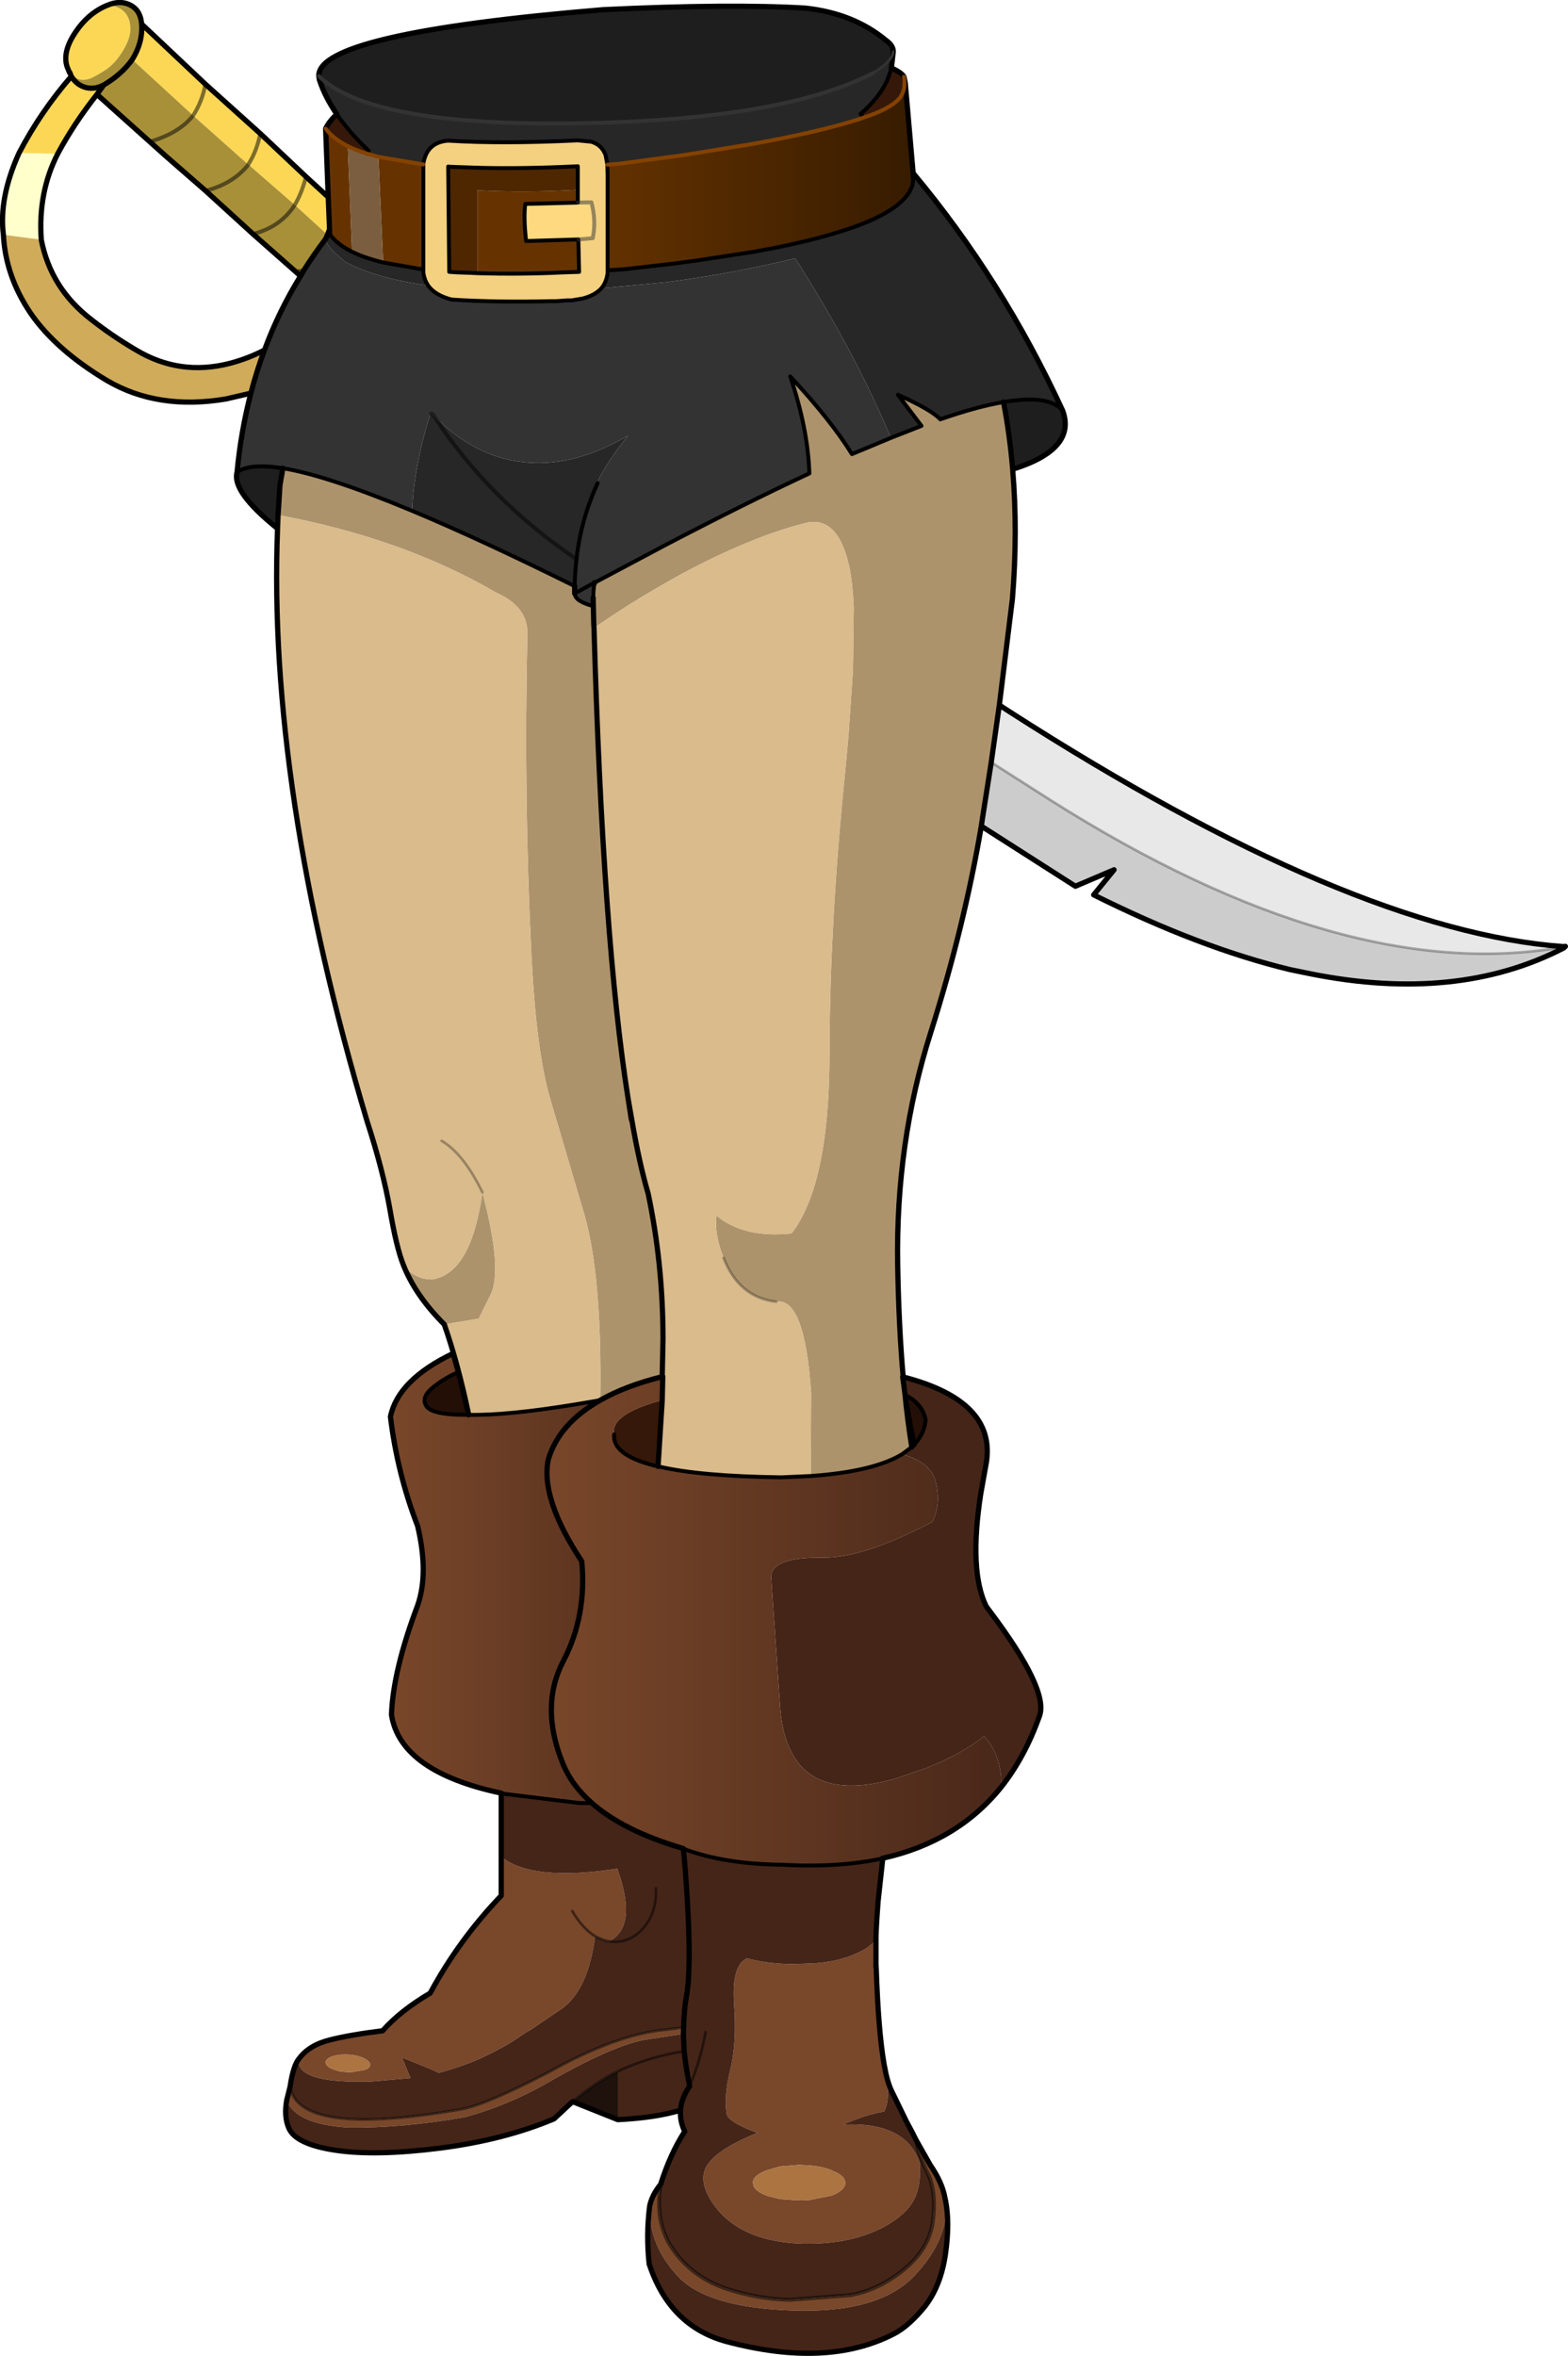
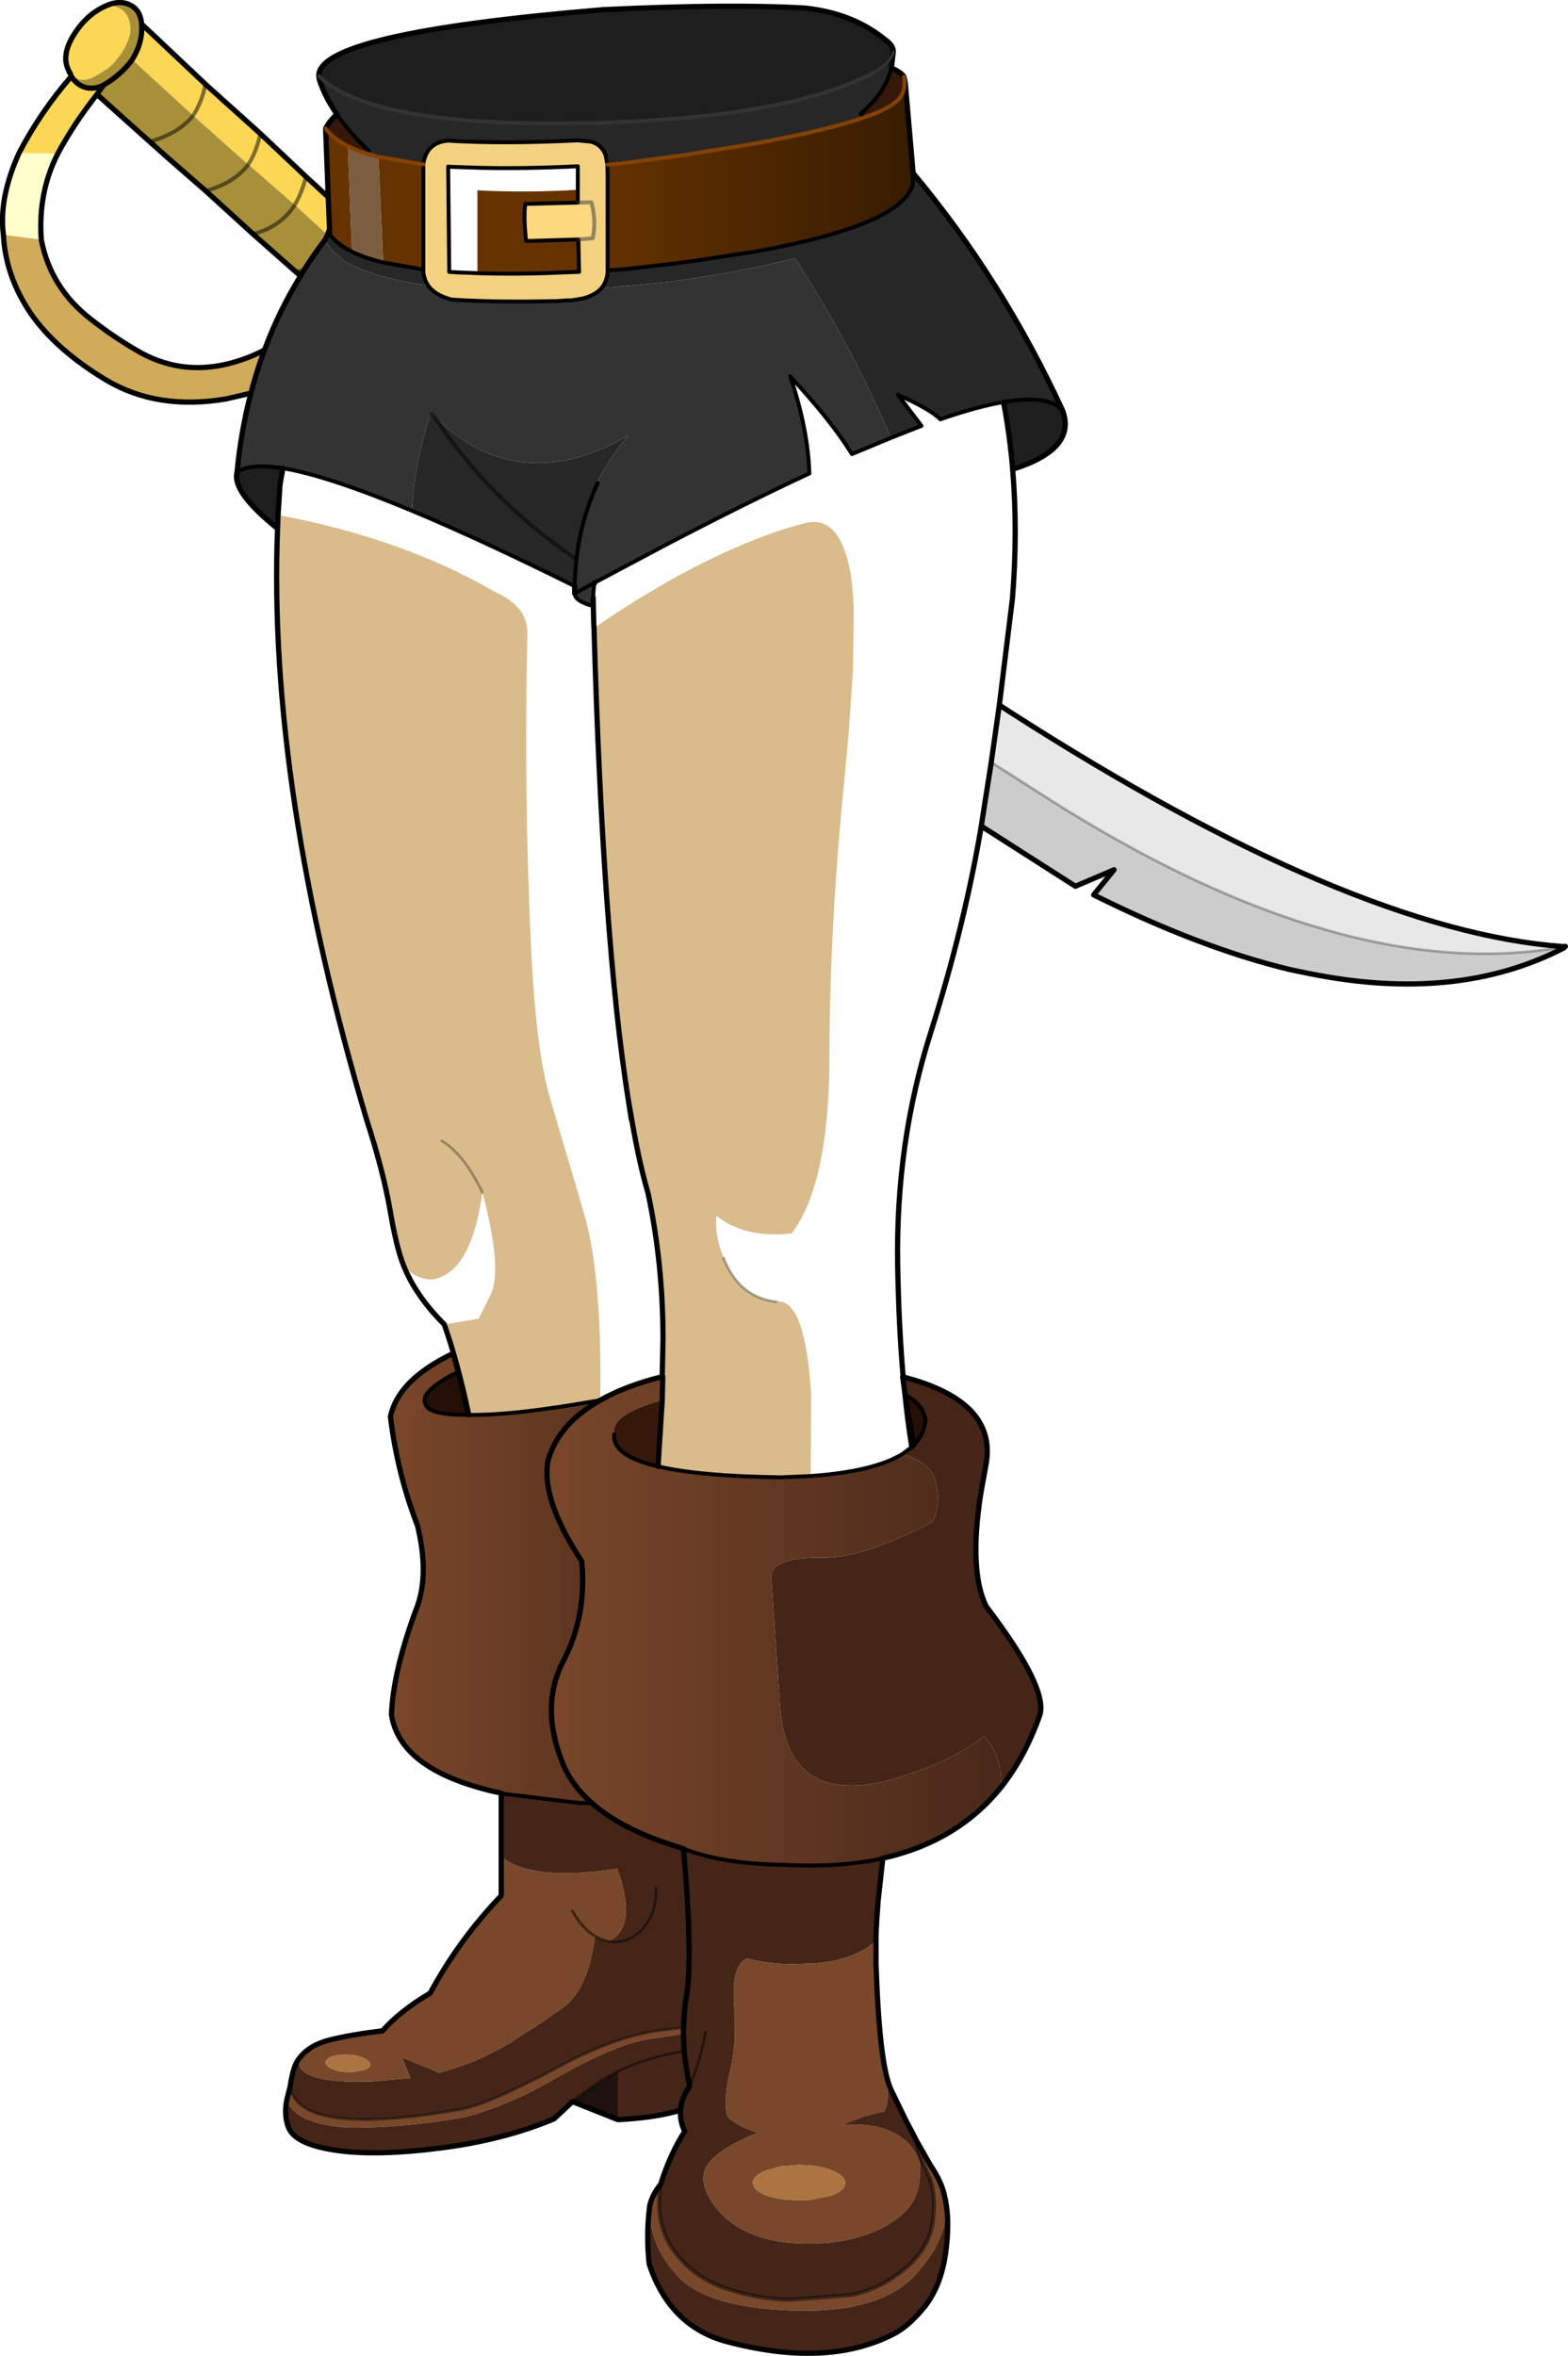
<svg xmlns="http://www.w3.org/2000/svg" height="450.6px" width="300.0px">
  <g transform="matrix(1.0, 0.0, 0.0, 1.0, 0.5, 0.5)">
    <path d="M298.65 180.55 L299.0 180.5 298.7 180.8 Q278.3 191.35 250.25 185.75 L246.35 184.95 Q229.1 180.8 208.75 170.65 L212.65 165.85 205.25 169.0 187.25 157.5 187.45 156.15 189.15 145.3 200.6 152.6 Q256.75 188.1 298.65 180.6 L298.65 180.55 M299.0 180.5 L298.65 180.6 299.0 180.5" fill="#cccccc" fill-rule="evenodd" stroke="none" />
    <path d="M190.7 134.35 L192.7 135.65 Q258.05 177.6 298.65 180.55 L298.65 180.6 Q256.75 188.1 200.6 152.6 L189.15 145.3 190.7 134.35" fill="#e8e8e8" fill-rule="evenodd" stroke="none" />
    <path d="M0.15 44.4 Q-0.75 37.35 3.15 28.75 L10.55 28.9 Q6.75 36.3 7.4 45.35 L0.15 44.4" fill="#ffffcc" fill-rule="evenodd" stroke="none" />
    <path d="M3.15 28.75 Q7.25 20.9 13.15 14.1 14.2 15.8 15.95 16.25 17.65 16.65 19.35 15.75 L18.05 17.55 Q13.6 23.2 10.55 28.9 L3.15 28.75 M12.85 13.35 L12.8 13.4 12.35 12.3 Q11.4 9.5 13.85 5.8 16.35 2.0 20.05 0.5 22.15 0.6 23.25 1.75 24.35 2.8 24.45 4.8 24.55 6.7 23.0 9.25 21.5 11.7 19.65 12.9 17.8 14.1 16.8 14.5 14.4 15.4 12.85 13.35 M26.6 4.1 L38.8 15.6 49.3 25.05 58.05 33.3 62.3 37.2 62.55 43.35 62.15 44.4 55.9 38.7 47.0 30.95 46.9 30.9 36.45 21.6 Q38.2 18.9 38.8 15.6 38.2 18.9 36.45 21.6 L24.8 10.9 Q26.85 7.6 26.6 4.1 M58.05 33.3 Q57.25 36.4 55.9 38.7 57.25 36.4 58.05 33.3 M49.3 25.05 Q48.6 28.5 47.0 30.95 48.6 28.5 49.3 25.05" fill="#fbd755" fill-rule="evenodd" stroke="none" />
    <path d="M47.0 30.95 L47.0 31.0 46.9 30.9 47.0 30.95" fill="#af9653" fill-rule="evenodd" stroke="none" />
    <path d="M13.15 14.1 L12.85 13.35 Q14.4 15.4 16.8 14.5 17.8 14.1 19.65 12.9 21.5 11.7 23.0 9.25 24.55 6.7 24.45 4.8 24.35 2.8 23.25 1.75 22.15 0.6 20.05 0.5 22.8 -0.65 24.9 0.75 26.4 1.75 26.6 4.1 26.85 7.6 24.8 10.9 L36.45 21.6 Q33.75 25.0 28.15 26.6 33.75 25.0 36.45 21.6 L46.9 30.9 47.0 31.0 47.0 30.95 55.9 38.7 Q53.15 42.95 47.9 44.25 53.15 42.95 55.9 38.7 L62.15 44.4 61.8 45.15 61.8 45.2 Q59.55 48.15 57.6 51.25 L57.0 52.3 56.05 51.45 47.9 44.25 38.85 36.0 Q44.15 34.6 47.0 31.0 44.15 34.6 38.85 36.0 L31.45 29.55 28.15 26.6 18.05 17.55 19.35 15.75 Q17.65 16.65 15.95 16.25 14.2 15.8 13.15 14.1 M19.35 15.75 Q22.75 13.75 24.8 10.9 22.75 13.75 19.35 15.75 M56.05 51.45 L57.6 51.25 56.05 51.45" fill="#a89039" fill-rule="evenodd" stroke="none" />
    <path d="M47.5 74.7 L42.75 75.8 Q29.75 78.0 20.0 72.3 10.2 66.45 5.35 59.4 0.55 52.3 0.15 44.4 L7.4 45.35 Q9.2 54.65 16.95 60.6 20.95 63.75 25.55 66.45 33.9 71.45 43.45 69.0 46.9 68.1 50.1 66.45 48.6 70.45 47.5 74.7" fill="#cfab5a" fill-rule="evenodd" stroke="none" />
-     <path d="M193.25 89.3 Q194.25 101.15 193.2 114.05 L190.7 134.35 189.15 145.3 187.45 156.15 187.25 157.5 Q184.0 176.7 177.55 197.05 170.85 218.1 171.25 241.45 171.45 253.05 172.3 262.85 L172.2 262.8 172.6 265.75 Q173.15 271.3 173.95 276.25 L172.15 277.6 Q166.65 280.95 154.6 281.8 L154.7 266.1 Q153.5 247.6 148.0 248.45 140.9 247.65 137.95 240.1 136.1 235.4 136.6 232.0 141.8 236.35 150.95 235.4 158.2 226.0 158.2 201.0 158.25 176.0 161.2 147.15 L161.85 140.05 162.7 127.65 162.85 115.7 Q162.65 111.15 162.05 108.2 159.95 98.1 153.75 99.5 149.15 100.65 144.3 102.55 139.4 104.45 134.2 107.05 130.05 109.1 125.7 111.65 119.6 115.15 113.15 119.6 L113.1 118.85 113.0 114.35 113.0 113.85 113.0 114.35 113.1 118.85 113.1 119.6 113.15 119.6 Q114.85 179.2 119.7 209.8 L120.3 213.65 120.4 213.8 Q121.8 221.95 123.5 227.75 126.35 241.25 126.35 255.6 L126.2 262.8 Q119.15 264.55 114.35 267.3 114.7 243.75 111.35 231.95 L104.85 209.95 Q102.1 200.9 101.15 181.6 99.7 152.0 100.4 120.7 100.5 115.5 94.35 112.8 76.6 102.45 52.7 98.0 L52.85 95.75 53.05 92.45 53.25 91.15 53.45 90.1 53.6 89.05 Q62.15 90.45 78.35 97.2 91.4 102.65 109.45 111.6 L109.45 113.0 Q109.5 114.45 112.75 115.35 L112.95 115.35 113.0 113.85 113.05 112.6 113.2 111.1 113.25 110.95 113.2 111.1 113.2 110.95 113.25 110.95 126.8 103.75 Q142.1 95.75 154.35 90.05 154.1 81.6 150.7 71.5 158.5 79.9 162.5 86.35 L169.95 83.25 175.8 80.95 171.3 75.0 Q177.75 77.9 179.4 79.7 186.45 77.25 191.5 76.4 192.7 82.65 193.25 89.25 L193.25 89.3 M84.5 252.8 Q79.0 247.3 76.7 241.5 78.9 244.2 82.2 244.2 89.65 243.05 91.8 227.55 95.8 242.7 93.25 247.35 L91.1 251.7 84.5 252.8" fill="#ad936b" fill-rule="evenodd" stroke="none" />
    <path d="M89.1 269.75 Q87.1 260.25 84.5 252.8 L91.1 251.7 93.25 247.35 Q95.8 242.7 91.8 227.55 89.65 243.05 82.2 244.2 78.9 244.2 76.7 241.5 75.35 238.15 74.1 230.8 72.8 223.4 69.75 214.0 50.7 150.1 52.6 100.6 L52.6 100.55 52.65 99.3 52.7 98.0 Q76.6 102.45 94.35 112.8 100.5 115.5 100.4 120.7 99.7 152.0 101.15 181.6 102.1 200.9 104.85 209.95 L111.35 231.95 Q114.7 243.75 114.35 267.3 L109.6 268.1 Q96.45 270.25 89.15 270.1 L89.1 269.75 M113.15 119.6 Q119.6 115.15 125.7 111.65 130.05 109.1 134.2 107.05 139.4 104.45 144.3 102.55 149.15 100.65 153.75 99.5 159.95 98.1 162.05 108.2 162.65 111.15 162.85 115.7 L162.7 127.65 161.85 140.05 161.2 147.15 Q158.25 176.0 158.2 201.0 158.2 226.0 150.95 235.4 141.8 236.35 136.6 232.0 136.1 235.4 137.95 240.1 140.9 247.65 148.0 248.45 153.5 247.6 154.7 266.1 L154.6 281.8 149.0 282.05 Q133.35 281.85 125.4 279.95 L126.2 267.3 126.3 262.75 126.2 262.8 126.35 255.6 Q126.35 241.25 123.5 227.75 121.8 221.95 120.4 213.8 L119.7 209.8 Q114.85 179.2 113.15 119.6 M84.0 217.7 Q88.2 220.15 91.8 227.55 88.2 220.15 84.0 217.7" fill="#d9bb8c" fill-rule="evenodd" stroke="none" />
    <path d="M87.2 261.95 L89.1 269.75 89.15 270.1 Q82.2 270.15 81.1 268.45 79.95 266.75 82.4 264.8 84.85 262.85 87.2 261.95 M172.65 266.25 L173.95 267.05 Q175.9 268.45 176.45 270.5 L176.6 271.0 176.55 271.45 Q176.2 273.9 174.4 275.8 173.4 271.2 172.65 266.25" fill="#240f06" fill-rule="evenodd" stroke="none" />
    <path d="M95.4 342.45 Q76.1 338.35 74.4 327.45 74.7 319.0 79.4 306.55 81.55 300.4 79.4 291.35 75.5 281.25 74.2 270.45 75.65 263.4 86.2 258.35 L87.2 261.95 Q84.85 262.85 82.4 264.8 79.95 266.75 81.1 268.45 82.2 270.15 89.15 270.1 96.45 270.25 109.6 268.1 L114.35 267.3 Q106.45 271.75 104.4 278.65 102.85 286.05 110.8 298.1 111.8 308.5 107.3 317.15 102.75 325.8 107.15 336.7 108.85 340.95 112.75 344.35 L112.65 344.35 110.4 344.35 96.1 342.6 95.4 342.45" fill="url(#gradient0)" fill-rule="evenodd" stroke="none" />
    <path d="M167.1 370.7 L167.1 374.85 167.1 375.0 167.1 375.2 167.1 375.7 167.15 376.05 Q167.55 388.0 168.65 394.3 L169.0 396.1 Q169.9 401.15 168.65 403.35 165.05 403.95 160.8 405.85 172.75 405.25 175.45 413.1 175.75 416.95 174.7 419.5 173.25 423.05 168.05 425.7 162.8 428.3 155.7 428.6 148.55 428.85 143.4 426.8 138.25 424.7 135.55 420.4 132.85 416.05 135.1 413.2 137.3 410.3 144.45 407.4 139.65 405.75 138.6 404.1 137.9 400.75 139.2 395.45 140.35 390.75 140.05 384.45 L139.95 382.8 Q139.45 375.4 142.4 374.05 146.3 375.1 151.05 375.15 L155.5 375.0 Q161.45 374.5 165.35 372.05 L167.1 370.7 M174.75 408.75 L177.5 413.6 Q179.8 416.95 180.3 419.9 L180.4 420.35 Q181.25 427.5 174.45 434.75 167.65 441.95 151.2 441.4 134.75 440.85 129.2 434.85 123.6 428.9 123.8 421.4 124.25 419.3 125.9 417.25 124.7 424.8 128.35 429.85 131.95 434.9 138.1 437.1 144.3 439.2 150.6 439.35 L162.25 438.45 Q167.65 437.45 172.4 433.6 177.2 429.7 177.95 424.55 178.65 419.45 177.35 415.95 175.55 412.25 174.95 409.75 L174.75 408.75 M54.35 401.2 L55.0 398.6 Q56.65 408.35 87.8 402.9 92.5 402.05 104.5 395.8 117.5 388.55 126.85 387.7 L130.3 387.25 130.25 388.5 122.95 389.6 Q116.5 390.75 103.8 398.1 96.45 402.25 88.5 404.4 76.45 406.55 66.1 406.4 56.15 405.8 54.35 401.2 M56.7 393.25 Q58.6 390.65 62.6 389.65 66.55 388.65 72.7 387.9 76.1 384.05 81.8 380.7 87.3 370.5 95.4 362.05 L95.4 354.6 Q101.2 359.4 117.6 356.9 121.6 368.0 116.0 370.8 114.6 370.5 113.35 369.8 112.05 380.1 106.95 383.7 L101.05 387.7 Q100.2 388.1 98.15 389.55 96.05 390.95 92.25 392.8 88.45 394.6 83.45 395.95 82.3 395.35 80.6 394.7 L76.4 393.0 77.75 396.25 78.05 396.95 70.6 397.6 Q55.85 398.05 56.7 393.25 M65.55 392.45 Q63.8 392.45 62.7 392.95 61.65 393.45 61.85 394.15 62.05 394.85 63.45 395.35 L64.45 395.65 64.65 395.7 66.6 395.85 69.4 395.35 Q70.5 394.85 70.3 394.15 L70.3 394.1 69.9 393.65 Q69.45 393.25 68.65 392.95 67.25 392.45 65.55 392.45 M109.0 365.0 Q110.9 368.3 113.35 369.8 110.9 368.3 109.0 365.0 M146.15 414.6 Q143.55 415.6 143.55 416.95 L143.7 417.65 Q144.2 418.65 146.15 419.4 L146.6 419.55 148.85 420.1 152.4 420.35 154.2 420.3 158.65 419.4 Q160.9 418.5 161.2 417.3 L161.2 416.95 Q161.2 415.6 158.7 414.65 L158.65 414.6 Q156.7 413.8 154.2 413.65 L152.4 413.55 148.75 413.85 146.15 414.6" fill="#79472a" fill-rule="evenodd" stroke="none" />
    <path d="M65.55 392.45 Q67.25 392.45 68.65 392.95 69.45 393.25 69.9 393.65 L70.3 394.1 70.3 394.15 Q70.5 394.85 69.4 395.35 L66.6 395.85 64.65 395.7 64.45 395.65 63.45 395.35 Q62.05 394.85 61.85 394.15 61.65 393.45 62.7 392.95 63.8 392.45 65.55 392.45 M146.15 414.6 L148.75 413.85 152.4 413.55 154.2 413.65 Q156.7 413.8 158.65 414.6 L158.7 414.65 Q161.2 415.6 161.2 416.95 L161.2 417.3 Q160.9 418.5 158.65 419.4 L154.2 420.3 152.4 420.35 148.85 420.1 146.6 419.55 146.15 419.4 Q144.2 418.65 143.7 417.65 L143.55 416.95 Q143.55 415.6 146.15 414.6" fill="#ab7441" fill-rule="evenodd" stroke="none" />
    <path d="M172.3 262.85 Q190.15 267.45 188.2 279.3 L187.15 285.15 Q184.85 299.95 188.2 306.75 L188.95 307.75 Q200.15 322.65 198.4 327.65 195.6 335.55 191.05 341.3 191.25 335.3 187.75 331.55 183.6 334.95 176.6 337.7 L170.55 339.75 Q156.6 343.6 151.55 335.7 149.2 332.05 148.75 325.95 L147.05 301.35 Q146.8 297.85 154.25 297.45 L157.1 297.4 Q164.25 297.45 175.95 291.55 L177.9 290.55 Q179.7 286.8 178.4 282.5 177.65 279.95 174.3 278.4 L172.15 277.6 173.95 276.25 174.4 275.8 Q176.2 273.9 176.55 271.45 L176.6 271.0 176.45 270.5 Q175.9 268.45 173.95 267.05 L172.65 266.25 172.6 265.75 172.2 262.8 172.3 262.85 M168.4 354.95 L167.5 363.15 Q167.05 369.25 167.1 370.7 L165.35 372.05 Q161.45 374.5 155.5 375.0 L151.05 375.15 Q146.3 375.1 142.4 374.05 139.45 375.4 139.95 382.8 L140.05 384.45 Q140.35 390.75 139.2 395.45 137.9 400.75 138.6 404.1 139.65 405.75 144.45 407.4 137.3 410.3 135.1 413.2 132.85 416.05 135.55 420.4 138.25 424.7 143.4 426.8 148.55 428.85 155.7 428.6 162.8 428.3 168.05 425.7 173.25 423.05 174.7 419.5 175.75 416.95 175.45 413.1 172.75 405.25 160.8 405.85 165.05 403.95 168.65 403.35 169.9 401.15 169.0 396.1 169.5 398.25 170.15 399.55 L170.45 400.15 172.9 405.2 174.05 407.35 174.75 408.75 174.95 409.75 Q175.55 412.25 177.35 415.95 178.65 419.45 177.95 424.55 177.2 429.7 172.4 433.6 167.65 437.45 162.25 438.45 L150.6 439.35 Q144.3 439.2 138.1 437.1 131.95 434.9 128.35 429.85 124.7 424.8 125.9 417.25 127.75 411.45 130.35 407.4 L130.3 407.4 130.5 407.2 130.5 407.15 Q129.55 405.15 129.7 403.1 124.85 404.55 117.7 404.9 L117.7 395.65 Q123.55 392.9 130.4 391.8 123.55 392.9 117.7 395.65 113.65 397.6 109.05 401.45 L105.5 404.75 Q95.85 408.8 83.6 410.35 71.35 411.9 63.7 410.75 56.05 409.6 54.75 406.5 53.8 404.3 54.35 401.2 56.15 405.8 66.1 406.4 76.45 406.55 88.5 404.4 96.45 402.25 103.8 398.1 116.5 390.75 122.95 389.6 L130.25 388.5 130.3 387.25 Q130.35 383.9 130.9 380.9 131.5 377.25 131.3 369.7 131.1 362.1 130.25 353.05 131.1 362.1 131.3 369.7 131.5 377.25 130.9 380.9 130.35 383.9 130.3 387.25 L126.85 387.7 Q117.5 388.55 104.5 395.8 92.5 402.05 87.8 402.9 56.65 408.35 55.0 398.6 55.6 394.55 56.7 393.25 55.85 398.05 70.6 397.6 L78.05 396.95 77.75 396.25 76.4 393.0 80.6 394.7 Q82.3 395.35 83.45 395.95 88.45 394.6 92.25 392.8 96.05 390.95 98.15 389.55 100.2 388.1 101.05 387.7 L106.95 383.7 Q112.05 380.1 113.35 369.8 114.6 370.5 116.0 370.8 121.6 368.0 117.6 356.9 101.2 359.4 95.4 354.6 L95.4 342.45 96.1 342.6 110.4 344.35 112.65 344.35 112.75 344.35 Q118.8 349.7 130.25 353.05 L130.3 353.1 Q138.1 356.05 149.4 356.15 L150.35 356.2 Q160.15 356.65 168.05 355.0 L168.3 354.95 168.4 354.95 M180.4 420.35 Q181.25 424.55 180.4 430.55 179.55 436.55 176.55 440.5 173.45 444.35 170.55 445.85 157.75 452.5 138.35 447.3 127.6 444.3 123.7 432.5 123.1 426.95 123.8 421.4 123.6 428.9 129.2 434.85 134.75 440.85 151.2 441.4 167.65 441.95 174.45 434.75 181.25 427.5 180.4 420.35 M125.0 360.65 Q125.2 365.25 122.55 368.3 119.85 371.35 116.0 370.8 119.85 371.35 122.55 368.3 125.2 365.25 125.0 360.65 M131.45 398.5 Q130.7 394.8 130.4 391.8 L130.25 388.65 130.25 388.5 130.25 388.65 130.4 391.8 Q130.7 394.8 131.45 398.5 133.55 393.5 134.5 388.15 133.55 393.5 131.45 398.5 129.85 400.8 129.7 403.1 129.85 400.8 131.45 398.5 M130.5 407.2 L130.35 407.4 130.5 407.2" fill="#452518" fill-rule="evenodd" stroke="none" />
    <path d="M117.7 404.9 L109.05 401.45 Q113.65 397.6 117.7 395.65 L117.7 404.9" fill="#1f110c" fill-rule="evenodd" stroke="none" />
    <path d="M113.1 118.85 L113.15 119.6 113.1 119.6 113.1 118.85" fill="#b89e77" fill-rule="evenodd" stroke="none" />
    <path d="M191.05 341.3 Q182.7 351.7 168.4 354.9 L168.3 354.95 168.05 355.0 Q160.15 356.65 150.35 356.2 L149.4 356.15 Q138.1 356.05 130.3 353.1 L130.25 353.05 Q118.8 349.7 112.75 344.35 108.85 340.95 107.15 336.7 102.75 325.8 107.3 317.15 111.8 308.5 110.8 298.1 102.85 286.05 104.4 278.65 106.45 271.75 114.35 267.3 119.15 264.55 126.2 262.8 L126.3 262.75 126.2 267.3 126.0 267.35 124.75 267.7 Q116.2 270.3 117.0 273.85 116.6 277.8 124.9 279.85 L125.4 279.95 Q133.35 281.85 149.0 282.05 L154.6 281.8 Q166.65 280.95 172.15 277.6 L174.3 278.4 Q177.65 279.95 178.4 282.5 179.7 286.8 177.9 290.55 L175.95 291.55 Q164.25 297.45 157.1 297.4 L154.25 297.45 Q146.8 297.85 147.05 301.35 L148.75 325.95 Q149.2 332.05 151.55 335.7 156.6 343.6 170.55 339.75 L176.6 337.7 Q183.6 334.95 187.75 331.55 191.25 335.3 191.05 341.3" fill="url(#gradient1)" fill-rule="evenodd" stroke="none" />
    <path d="M170.05 12.5 Q172.05 13.4 172.45 14.2 172.8 16.55 171.85 17.95 170.5 19.9 166.0 21.55 L164.8 21.95 164.75 22.0 164.15 21.3 Q167.75 18.2 169.3 14.75 L169.95 12.9 170.05 12.5 M61.8 24.1 Q62.5 22.65 63.95 21.35 66.3 24.8 70.05 28.35 L69.75 28.9 Q67.65 28.25 66.05 27.45 63.2 26.0 61.8 24.1 M126.2 267.3 L125.4 279.95 124.9 279.85 Q116.6 277.8 117.0 273.85 116.2 270.3 124.75 267.7 L126.0 267.35 126.2 267.3" fill="#351809" fill-rule="evenodd" stroke="none" />
    <path d="M168.4 354.9 L168.4 354.95 168.3 354.95 168.4 354.9 M167.1 375.2 L167.15 376.05 167.1 375.7 167.1 375.2" fill="#6d3012" fill-rule="evenodd" stroke="none" />
    <path d="M60.5 14.05 Q60.15 5.9 114.9 1.35 139.1 0.2 153.6 1.05 162.8 2.05 169.0 7.2 170.35 8.15 170.4 9.25 L170.4 9.4 Q170.25 11.2 166.5 13.5 150.65 21.65 116.8 22.9 71.2 24.5 60.5 14.05 M202.8 78.0 Q205.55 85.35 193.4 89.2 L193.25 89.25 Q192.7 82.65 191.5 76.4 200.15 74.9 202.8 78.0 M52.55 100.55 Q43.85 93.55 44.85 89.85 47.15 88.05 53.6 89.05 L53.45 90.1 53.25 91.15 53.05 92.45 52.85 95.75 52.7 98.0 52.65 99.3 52.6 100.55 52.55 100.55" fill="#1e1e1e" fill-rule="evenodd" stroke="none" />
    <path d="M170.4 9.4 L170.05 12.5 169.95 12.9 169.3 14.75 Q167.75 18.2 164.15 21.3 L164.75 22.0 Q157.75 24.35 146.05 26.55 L143.05 27.1 131.95 28.9 131.65 28.95 131.65 28.9 129.05 29.35 128.15 29.45 118.1 30.8 115.7 31.0 115.7 30.95 115.35 29.1 115.25 28.9 114.85 28.0 Q114.25 27.0 112.6 26.6 L110.05 26.35 Q95.5 27.05 85.25 26.4 81.2 26.7 80.5 30.75 L80.5 30.95 71.9 29.5 69.75 28.9 70.05 28.35 Q66.3 24.8 63.95 21.35 61.65 18.0 60.6 14.75 L60.5 14.05 Q71.2 24.5 116.8 22.9 150.65 21.65 166.5 13.5 170.25 11.2 170.4 9.4 M174.2 32.6 Q191.3 53.05 202.8 78.0 200.15 74.9 191.5 76.4 186.45 77.25 179.4 79.7 177.75 77.9 171.3 75.0 L175.8 80.95 169.95 83.25 Q163.1 66.85 151.65 48.9 139.5 51.85 127.15 53.45 L114.95 54.6 Q115.9 53.45 115.75 51.7 L115.75 51.2 118.9 51.0 128.95 49.85 130.3 49.65 133.0 49.3 143.75 47.65 146.45 47.15 147.05 47.05 Q154.1 45.65 159.25 44.1 172.6 40.15 174.1 34.8 L174.25 33.5 174.2 32.6 M85.45 51.5 L87.05 51.6 85.45 51.5 M80.5 51.05 L80.5 51.7 Q80.7 53.05 81.4 54.1 71.25 52.7 65.5 49.55 L63.25 47.55 63.2 47.5 Q62.05 46.3 61.85 45.4 L61.8 45.2 62.15 44.4 61.8 45.2 61.8 45.15 62.15 44.4 62.55 43.35 62.55 44.25 Q63.95 46.2 66.85 47.65 69.3 48.85 72.8 49.7 L80.5 51.05 M78.35 97.2 Q78.7 88.6 81.85 78.6 L82.0 78.65 82.25 78.8 82.3 78.8 82.45 78.95 82.7 79.2 Q90.45 86.95 99.75 87.9 108.05 88.8 117.15 84.2 L119.65 82.85 Q118.0 84.85 116.65 86.85 114.85 89.45 113.65 91.95 L113.85 91.9 Q110.65 98.8 109.8 106.45 109.5 109.0 109.45 111.6 91.4 102.65 78.35 97.2 M82.45 78.95 Q92.9 95.0 109.8 106.45 92.9 95.0 82.45 78.95" fill="#272727" fill-rule="evenodd" stroke="none" />
    <path d="M193.4 89.2 L193.25 89.3 193.25 89.25 193.4 89.2 M44.85 89.85 Q45.6 81.95 47.5 74.7 48.6 70.45 50.1 66.45 52.85 59.0 57.0 52.3 L57.6 51.25 Q59.55 48.15 61.8 45.2 L61.85 45.4 Q62.05 46.3 63.2 47.5 L63.25 47.55 65.5 49.55 Q71.25 52.7 81.4 54.1 82.75 56.0 85.95 56.8 94.5 57.35 104.95 57.1 L105.6 57.1 105.9 57.1 107.25 57.05 108.85 56.95 110.95 56.6 111.15 56.55 Q113.8 55.95 114.95 54.6 L127.15 53.45 Q139.5 51.85 151.65 48.9 163.1 66.85 169.95 83.25 L162.5 86.35 Q158.5 79.9 150.7 71.5 154.1 81.6 154.35 90.05 142.1 95.75 126.8 103.75 L113.25 110.95 113.2 110.95 113.2 111.1 113.05 112.6 113.0 113.85 112.95 115.35 112.75 115.35 Q109.5 114.45 109.45 113.0 L109.45 111.6 Q109.5 109.0 109.8 106.45 110.65 98.8 113.85 91.9 L113.65 91.95 Q114.85 89.45 116.65 86.85 118.0 84.85 119.65 82.85 L117.15 84.2 Q108.05 88.8 99.75 87.9 90.45 86.95 82.7 79.2 L82.45 78.95 82.3 78.8 82.25 78.8 82.0 78.65 81.85 78.6 Q78.7 88.6 78.35 97.2 62.15 90.45 53.6 89.05 47.15 88.05 44.85 89.85 M82.0 78.65 Q82.15 78.6 82.3 78.8 82.15 78.6 82.0 78.65 M113.2 110.95 L109.45 113.0 113.2 110.95" fill="#333333" fill-rule="evenodd" stroke="none" />
    <path d="M52.6 100.6 L52.55 100.55 52.6 100.55 52.6 100.6" fill="#262626" fill-rule="evenodd" stroke="none" />
    <path d="M172.45 14.2 L172.7 15.35 174.2 32.55 174.2 32.6 174.25 33.5 174.1 34.8 Q172.6 40.15 159.25 44.1 154.1 45.65 147.05 47.05 L146.45 47.15 143.75 47.65 133.0 49.3 130.3 49.65 128.95 49.85 118.9 51.0 115.75 51.2 115.75 32.95 115.7 31.0 118.1 30.8 128.15 29.45 129.05 29.35 131.65 28.9 131.65 28.95 131.95 28.9 143.05 27.1 146.05 26.55 Q157.75 24.35 164.75 22.0 L164.8 21.95 166.0 21.55 Q170.5 19.9 171.85 17.95 172.8 16.55 172.45 14.2 M129.05 29.35 L131.65 28.95 129.05 29.35 M110.05 38.25 L100.0 38.5 Q99.65 40.95 100.15 45.6 L110.15 45.3 110.3 51.5 107.3 51.6 Q99.05 52.0 90.85 51.75 L90.85 35.9 Q100.05 36.4 110.05 35.8 L110.05 38.25" fill="url(#gradient2)" fill-rule="evenodd" stroke="none" />
-     <path d="M110.05 35.8 Q100.05 36.4 90.85 35.9 L90.85 51.75 89.85 51.7 90.85 51.75 89.85 51.7 87.05 51.6 85.45 51.5 85.25 31.35 85.6 31.4 91.45 31.6 Q99.65 31.8 110.05 31.3 L110.05 35.8" fill="#4e2700" fill-rule="evenodd" stroke="none" />
    <path d="M62.3 37.2 L61.8 24.1 Q63.2 26.0 66.05 27.45 L66.85 47.65 Q63.95 46.2 62.55 44.25 L62.55 43.35 62.3 37.2 M80.5 30.95 L80.5 51.05 72.8 49.7 71.9 29.5 80.5 30.95" fill="#663300" fill-rule="evenodd" stroke="none" />
    <path d="M71.9 29.5 L72.8 49.7 Q69.3 48.85 66.85 47.65 L66.05 27.45 Q67.65 28.25 69.75 28.9 L71.9 29.5" fill="#7b5e40" fill-rule="evenodd" stroke="none" />
    <path d="M110.15 45.3 L100.15 45.6 Q99.65 40.95 100.0 38.5 L110.05 38.25 112.65 38.2 Q113.6 41.8 112.9 45.05 L110.15 45.3" fill="#fed980" fill-rule="evenodd" stroke="none" />
    <path d="M115.7 31.0 L115.75 32.95 115.75 51.2 115.75 51.7 Q115.55 53.45 114.55 54.65 113.35 55.95 111.15 56.55 113.35 55.95 114.55 54.65 115.55 53.45 115.75 51.7 115.9 53.45 114.95 54.6 113.8 55.95 111.15 56.55 L110.95 56.6 108.85 56.95 108.0 56.95 105.9 57.1 108.0 56.95 108.85 56.95 107.25 57.05 105.9 57.1 105.6 57.1 104.95 57.1 Q94.5 57.35 85.95 56.8 82.75 56.0 81.4 54.1 80.7 53.05 80.5 51.7 L80.5 51.05 80.5 30.95 80.5 30.75 Q81.2 26.7 85.25 26.4 95.5 27.05 110.05 26.35 L112.6 26.6 Q114.5 27.15 115.25 28.9 114.5 27.15 112.6 26.6 114.25 27.0 114.85 28.0 L115.25 28.9 115.35 29.1 115.7 30.95 115.7 31.0 M110.05 38.25 L110.05 35.8 110.05 31.3 Q99.65 31.8 91.45 31.6 L85.6 31.4 85.25 31.35 85.45 51.5 87.05 51.6 89.85 51.7 90.85 51.75 Q99.05 52.0 107.3 51.6 L110.3 51.5 110.15 45.3 112.9 45.05 Q113.6 41.8 112.65 38.2 L110.05 38.25" fill="#f3d180" fill-rule="evenodd" stroke="none" />
    <path d="M60.5 14.05 Q60.15 5.9 114.9 1.35 139.1 0.2 153.6 1.05 162.8 2.05 169.0 7.2 170.35 8.15 170.4 9.25 L170.4 9.4 170.05 12.5 Q172.05 13.4 172.45 14.2 L172.7 15.35 174.2 32.55 174.2 32.6 Q191.3 53.05 202.8 78.0 205.55 85.35 193.4 89.2 L193.25 89.3 Q194.25 101.15 193.2 114.05 L190.7 134.35 192.7 135.65 Q258.05 177.6 298.65 180.55 L299.0 180.5 298.7 180.8 Q278.3 191.35 250.25 185.75 L246.35 184.95 Q229.1 180.8 208.75 170.65 L212.65 165.85 205.25 169.0 187.25 157.5 Q184.0 176.7 177.55 197.05 170.85 218.1 171.25 241.45 171.45 253.05 172.3 262.85 190.15 267.45 188.2 279.3 L187.15 285.15 Q184.85 299.95 188.2 306.75 L188.95 307.75 Q200.15 322.65 198.4 327.65 195.6 335.55 191.05 341.3 182.7 351.7 168.4 354.9 L168.4 354.95 167.5 363.15 Q167.05 369.25 167.1 370.7 L167.1 374.85 167.1 375.0 167.1 375.2 167.15 376.05 Q167.55 388.0 168.65 394.3 L169.0 396.1 Q169.5 398.25 170.15 399.55 L170.45 400.15 172.9 405.2 174.05 407.35 174.75 408.75 177.5 413.6 Q179.8 416.95 180.3 419.9 L180.4 420.35 Q181.25 424.55 180.4 430.55 179.55 436.55 176.55 440.5 173.45 444.35 170.55 445.85 157.75 452.5 138.35 447.3 127.6 444.3 123.7 432.5 123.1 426.95 123.8 421.4 124.25 419.3 125.9 417.25 127.75 411.45 130.35 407.4 L130.5 407.2 130.5 407.15 Q129.55 405.15 129.7 403.1 124.85 404.55 117.7 404.9 L109.05 401.45 105.5 404.75 Q95.85 408.8 83.6 410.35 71.35 411.9 63.7 410.75 56.05 409.6 54.75 406.5 53.8 404.3 54.35 401.2 L55.0 398.6 Q55.6 394.55 56.7 393.25 58.6 390.65 62.6 389.65 66.55 388.65 72.7 387.9 76.1 384.05 81.8 380.7 87.3 370.5 95.4 362.05 L95.4 354.6 95.4 342.45 Q76.1 338.35 74.4 327.45 74.7 319.0 79.4 306.55 81.55 300.4 79.4 291.35 75.5 281.25 74.2 270.45 75.65 263.4 86.2 258.35 L87.2 261.95 89.1 269.75 Q87.1 260.25 84.5 252.8 79.0 247.3 76.7 241.5 75.35 238.15 74.1 230.8 72.8 223.4 69.75 214.0 50.7 150.1 52.6 100.6 L52.55 100.55 Q43.85 93.55 44.85 89.85 45.6 81.95 47.5 74.7 L42.75 75.8 Q29.75 78.0 20.0 72.3 10.2 66.45 5.35 59.4 0.55 52.3 0.15 44.4 -0.75 37.35 3.15 28.75 7.25 20.9 13.15 14.1 L12.85 13.35 12.8 13.4 12.35 12.3 Q11.4 9.5 13.85 5.8 16.35 2.0 20.05 0.5 22.8 -0.65 24.9 0.75 26.4 1.75 26.6 4.1 L38.8 15.6 49.3 25.05 58.05 33.3 62.3 37.2 61.8 24.1 Q62.5 22.65 63.95 21.35 61.65 18.0 60.6 14.75 L60.5 14.05 M174.25 33.5 L174.2 32.6 M113.25 110.95 L113.2 111.1 M113.0 113.85 L113.0 114.35 113.1 118.85 113.15 119.6 Q114.85 179.2 119.7 209.8 L120.4 213.8 Q121.8 221.95 123.5 227.75 126.35 241.25 126.35 255.6 L126.2 262.8 126.3 262.75 126.2 267.3 125.4 279.95 M173.95 276.25 Q173.15 271.3 172.6 265.75 L172.2 262.8 172.3 262.85 M191.5 76.4 Q192.7 82.65 193.25 89.25 L193.25 89.3 M190.7 134.35 L189.15 145.3 187.45 156.15 187.25 157.5 M38.85 36.0 L47.9 44.25 56.05 51.45 57.0 52.3 Q52.85 59.0 50.1 66.45 48.6 70.45 47.5 74.7 M61.8 45.2 Q59.55 48.15 57.6 51.25 L57.0 52.3 M61.8 45.2 L62.15 44.4 62.55 43.35 62.3 37.2 M62.55 43.35 L62.55 44.25 M24.8 10.9 Q26.85 7.6 26.6 4.1 M24.8 10.9 Q22.75 13.75 19.35 15.75 L18.05 17.55 28.15 26.6 31.45 29.55 38.85 36.0 M19.35 15.75 Q17.65 16.65 15.95 16.25 14.2 15.8 13.15 14.1 M10.55 28.9 Q6.75 36.3 7.4 45.35 9.2 54.65 16.95 60.6 20.95 63.75 25.55 66.45 33.9 71.45 43.45 69.0 46.9 68.1 50.1 66.45 M18.05 17.55 Q13.6 23.2 10.55 28.9 M52.7 98.0 L52.85 95.75 53.05 92.45 53.25 91.15 53.45 90.1 53.6 89.05 M52.7 98.0 L52.65 99.3 52.6 100.55 52.6 100.6 M109.45 113.0 L109.45 111.6 M120.4 213.8 L120.3 213.65 119.7 209.8 M89.15 270.1 L89.1 269.75 M114.35 267.3 Q106.45 271.75 104.4 278.65 102.85 286.05 110.8 298.1 111.8 308.5 107.3 317.15 102.75 325.8 107.15 336.7 108.85 340.95 112.75 344.35 118.8 349.7 130.25 353.05 131.1 362.1 131.3 369.7 131.5 377.25 130.9 380.9 130.35 383.9 130.3 387.25 L130.25 388.5 130.25 388.65 130.4 391.8 Q130.7 394.8 131.45 398.5 129.85 400.8 129.7 403.1 M168.3 354.95 L168.4 354.9 M126.2 262.8 Q119.15 264.55 114.35 267.3 M172.6 265.75 L172.65 266.25 Q173.4 271.2 174.4 275.8 M167.15 376.05 L167.1 375.7 167.1 375.2" fill="none" stroke="#000000" stroke-linecap="round" stroke-linejoin="round" stroke-width="1.0" />
    <path d="M298.65 180.6 L299.0 180.5" fill="none" stroke="#000000" stroke-linecap="round" stroke-linejoin="round" stroke-opacity="0.498" stroke-width="0.5" />
    <path d="M137.95 240.1 Q140.9 247.65 148.0 248.45 M189.15 145.3 L200.6 152.6 Q256.75 188.1 298.65 180.6 M91.8 227.55 Q88.2 220.15 84.0 217.7" fill="none" stroke="#000000" stroke-linecap="round" stroke-linejoin="round" stroke-opacity="0.298" stroke-width="0.5" />
    <path d="M47.0 30.95 L47.0 31.0 Q44.15 34.6 38.85 36.0 M47.9 44.25 Q53.15 42.95 55.9 38.7 57.25 36.4 58.05 33.3 M47.0 30.95 Q48.6 28.5 49.3 25.05 M57.6 51.25 L56.05 51.45" fill="none" stroke="#000000" stroke-linecap="round" stroke-linejoin="round" stroke-opacity="0.498" stroke-width="0.75" />
    <path d="M109.8 106.45 Q92.9 95.0 82.45 78.95 L82.3 78.8 Q82.15 78.6 82.0 78.65 M36.45 21.6 Q38.2 18.9 38.8 15.6 M28.15 26.6 Q33.75 25.0 36.45 21.6 M125.9 417.25 Q124.7 424.8 128.35 429.85 131.95 434.9 138.1 437.1 144.3 439.2 150.6 439.35 L162.25 438.45 Q167.65 437.45 172.4 433.6 177.2 429.7 177.95 424.55 178.65 419.45 177.35 415.95 175.55 412.25 174.95 409.75 L174.75 408.75" fill="none" stroke="#000000" stroke-linecap="round" stroke-linejoin="round" stroke-opacity="0.498" stroke-width="0.75" />
    <path d="M170.05 12.5 L169.95 12.9 169.3 14.75 Q167.75 18.2 164.15 21.3 L164.75 22.0 M115.7 31.0 L115.75 32.95 115.75 51.2 118.9 51.0 128.95 49.85 130.3 49.65 133.0 49.3 143.75 47.65 146.45 47.15 147.05 47.05 Q154.1 45.65 159.25 44.1 172.6 40.15 174.1 34.8 L174.25 33.5 M169.95 83.25 L175.8 80.95 171.3 75.0 Q177.75 77.9 179.4 79.7 186.45 77.25 191.5 76.4 200.15 74.9 202.8 78.0 M169.95 83.25 L162.5 86.35 Q158.5 79.9 150.7 71.5 154.1 81.6 154.35 90.05 142.1 95.75 126.8 103.75 L113.25 110.95 113.2 110.95 113.2 111.1 113.05 112.6 113.0 113.85 112.95 115.35 112.75 115.35 Q109.5 114.45 109.45 113.0 L113.2 110.95 M154.6 281.8 Q166.65 280.95 172.15 277.6 L173.95 276.25 174.4 275.8 Q176.2 273.9 176.55 271.45 L176.6 271.0 176.45 270.5 Q175.9 268.45 173.95 267.05 L172.65 266.25 M110.15 45.3 L100.15 45.6 Q99.65 40.95 100.0 38.5 L110.05 38.25 110.05 35.8 110.05 31.3 Q99.65 31.8 91.45 31.6 L85.6 31.4 85.25 31.35 85.45 51.5 87.05 51.6 89.85 51.7 90.85 51.75 89.85 51.7 M90.85 51.75 Q99.05 52.0 107.3 51.6 L110.3 51.5 110.15 45.3 M115.25 28.9 Q114.5 27.15 112.6 26.6 L110.05 26.35 Q95.5 27.05 85.25 26.4 81.2 26.7 80.5 30.75 L80.5 30.95 80.5 51.05 80.5 51.7 Q80.7 53.05 81.4 54.1 82.75 56.0 85.95 56.8 94.5 57.35 104.95 57.1 L105.6 57.1 105.9 57.1 108.0 56.95 108.85 56.95 110.95 56.6 M111.15 56.55 Q113.35 55.95 114.55 54.65 115.55 53.45 115.75 51.7 L115.75 51.2 M115.7 31.0 L115.7 30.95 115.35 29.1 115.25 28.9 M85.45 51.5 L87.05 51.6 M78.35 97.2 Q91.4 102.65 109.45 111.6 109.5 109.0 109.8 106.45 110.65 98.8 113.85 91.9 M72.8 49.7 L80.5 51.05 M69.75 28.9 L70.05 28.35 Q66.3 24.8 63.95 21.35 M66.85 47.65 Q69.3 48.85 72.8 49.7 M62.55 44.25 Q63.95 46.2 66.85 47.65 M53.6 89.05 Q47.15 88.05 44.85 89.85 M53.6 89.05 Q62.15 90.45 78.35 97.2 M125.4 279.95 Q133.35 281.85 149.0 282.05 L154.6 281.8 M114.35 267.3 L109.6 268.1 Q96.45 270.25 89.15 270.1 82.2 270.15 81.1 268.45 79.95 266.75 82.4 264.8 84.85 262.85 87.2 261.95 M130.25 353.05 L130.3 353.1 Q138.1 356.05 149.4 356.15 L150.35 356.2 Q160.15 356.65 168.05 355.0 L168.3 354.95 M117.0 273.85 Q116.6 277.8 124.9 279.85 L125.4 279.95 M112.75 344.35 L112.65 344.35 110.4 344.35 96.1 342.6 95.4 342.45" fill="none" stroke="#000000" stroke-linecap="round" stroke-linejoin="round" stroke-width="0.75" />
    <path d="M113.35 369.8 Q110.9 368.3 109.0 365.0 M113.35 369.8 Q114.6 370.5 116.0 370.8 119.85 371.35 122.55 368.3 125.2 365.25 125.0 360.65 M131.45 398.5 Q133.55 393.5 134.5 388.15 M130.3 387.25 L126.85 387.7 Q117.5 388.55 104.5 395.8 92.5 402.05 87.8 402.9 56.65 408.35 55.0 398.6 M130.4 391.8 Q123.55 392.9 117.7 395.65 113.65 397.6 109.05 401.45" fill="none" stroke="#000000" stroke-linecap="round" stroke-linejoin="round" stroke-opacity="0.498" stroke-width="0.5" />
    <path d="M166.5 13.5 Q170.25 11.2 170.4 9.4" fill="none" stroke="#333333" stroke-linecap="round" stroke-linejoin="round" stroke-width="0.5" />
    <path d="M60.5 14.05 Q71.2 24.5 116.8 22.9 150.65 21.65 166.5 13.5" fill="none" stroke="#333333" stroke-linecap="round" stroke-linejoin="round" stroke-width="0.75" />
    <path d="M164.75 22.0 L164.8 21.95 166.0 21.55 Q170.5 19.9 171.85 17.95 172.8 16.55 172.45 14.2 M164.75 22.0 Q157.75 24.35 146.05 26.55 L143.05 27.1 131.95 28.9 131.65 28.95 129.05 29.35 128.15 29.45 118.1 30.8 115.7 31.0 M80.5 30.95 L71.9 29.5 69.75 28.9 Q67.65 28.25 66.05 27.45 63.2 26.0 61.8 24.1" fill="none" stroke="#844200" stroke-linecap="round" stroke-linejoin="round" stroke-width="0.75" />
    <path d="M110.15 45.3 L112.9 45.05 Q113.6 41.8 112.65 38.2 L110.05 38.25" fill="none" stroke="#333333" stroke-linecap="round" stroke-linejoin="round" stroke-opacity="0.498" stroke-width="0.75" />
  </g>
  <defs>
    <linearGradient gradientTransform="matrix(0.044, 0.0, 0.0, 0.059, 110.2, 295.9)" gradientUnits="userSpaceOnUse" id="gradient0" spreadMethod="pad" x1="-819.2" x2="819.2">
      <stop offset="0.0" stop-color="#79472a" />
      <stop offset="1.0" stop-color="#452518" />
    </linearGradient>
    <linearGradient gradientTransform="matrix(0.058, 0.0, 0.0, 0.057, 151.3, 309.5)" gradientUnits="userSpaceOnUse" id="gradient1" spreadMethod="pad" x1="-819.2" x2="819.2">
      <stop offset="0.0" stop-color="#79472a" />
      <stop offset="1.0" stop-color="#452518" />
    </linearGradient>
    <linearGradient gradientTransform="matrix(0.042, 0.0, 0.0, 0.023, 145.6, 32.9)" gradientUnits="userSpaceOnUse" id="gradient2" spreadMethod="pad" x1="-819.2" x2="819.2">
      <stop offset="0.0" stop-color="#663300" />
      <stop offset="0.992" stop-color="#331a00" />
    </linearGradient>
  </defs>
</svg>